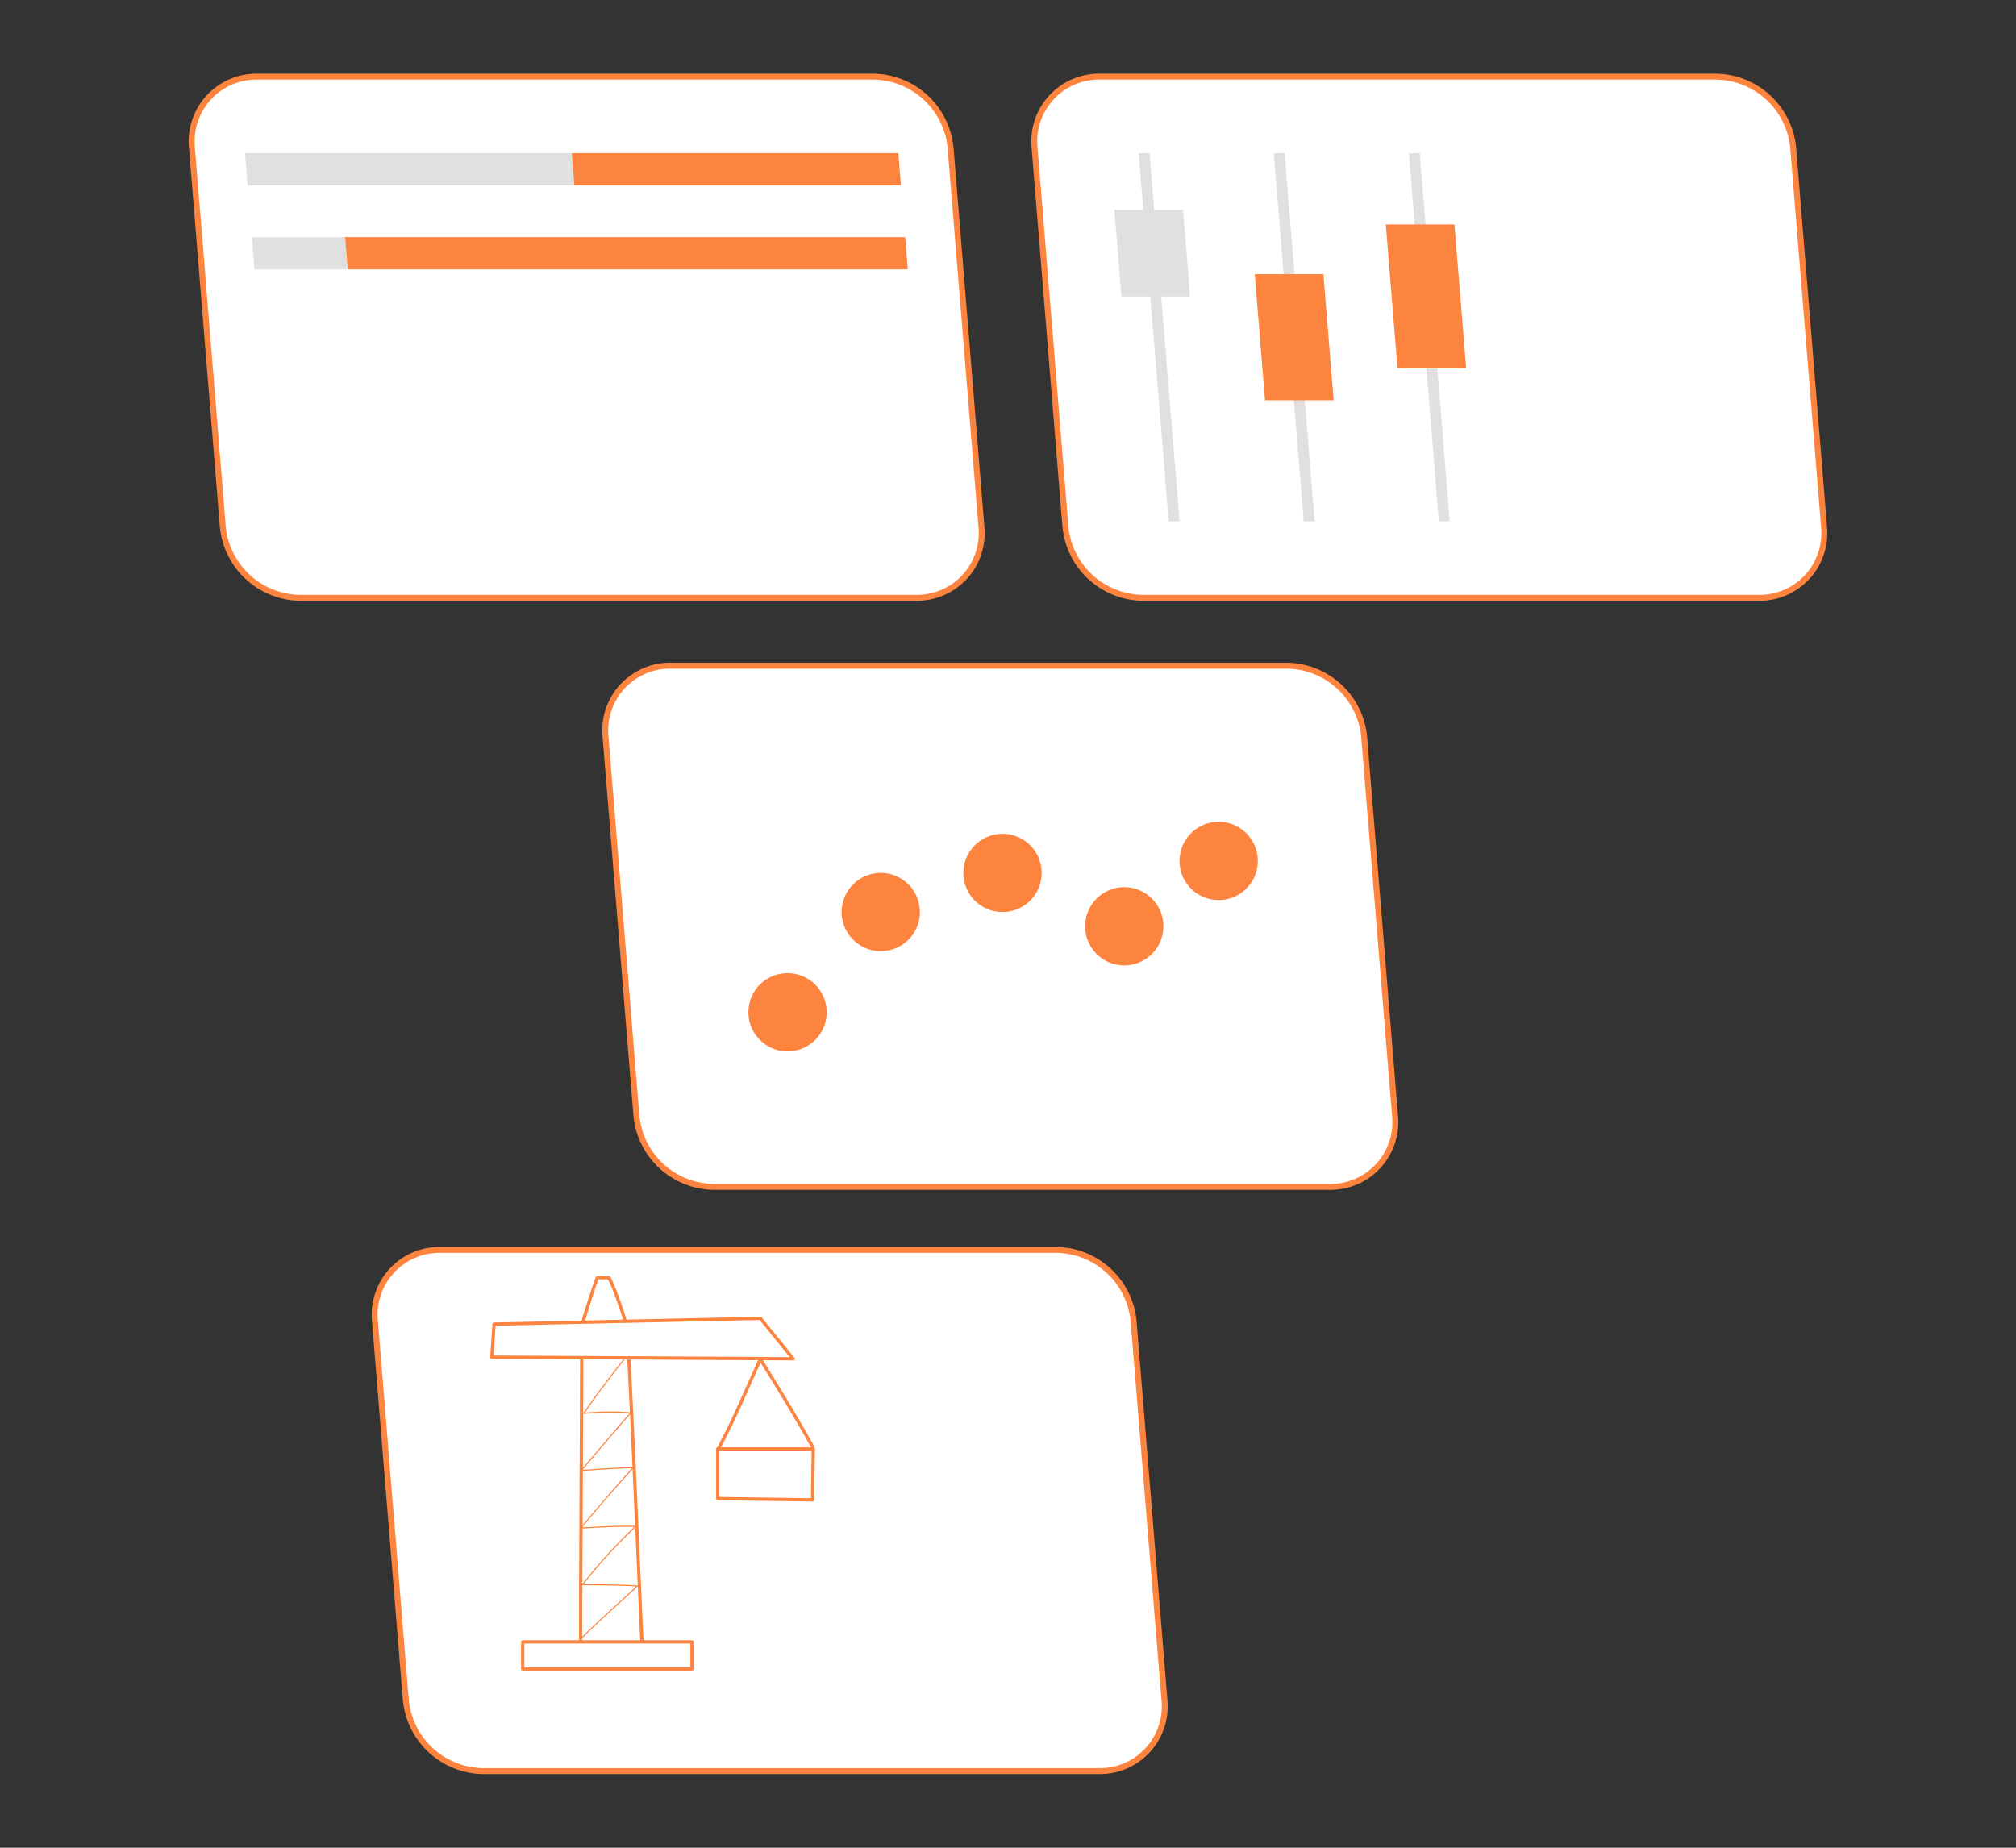
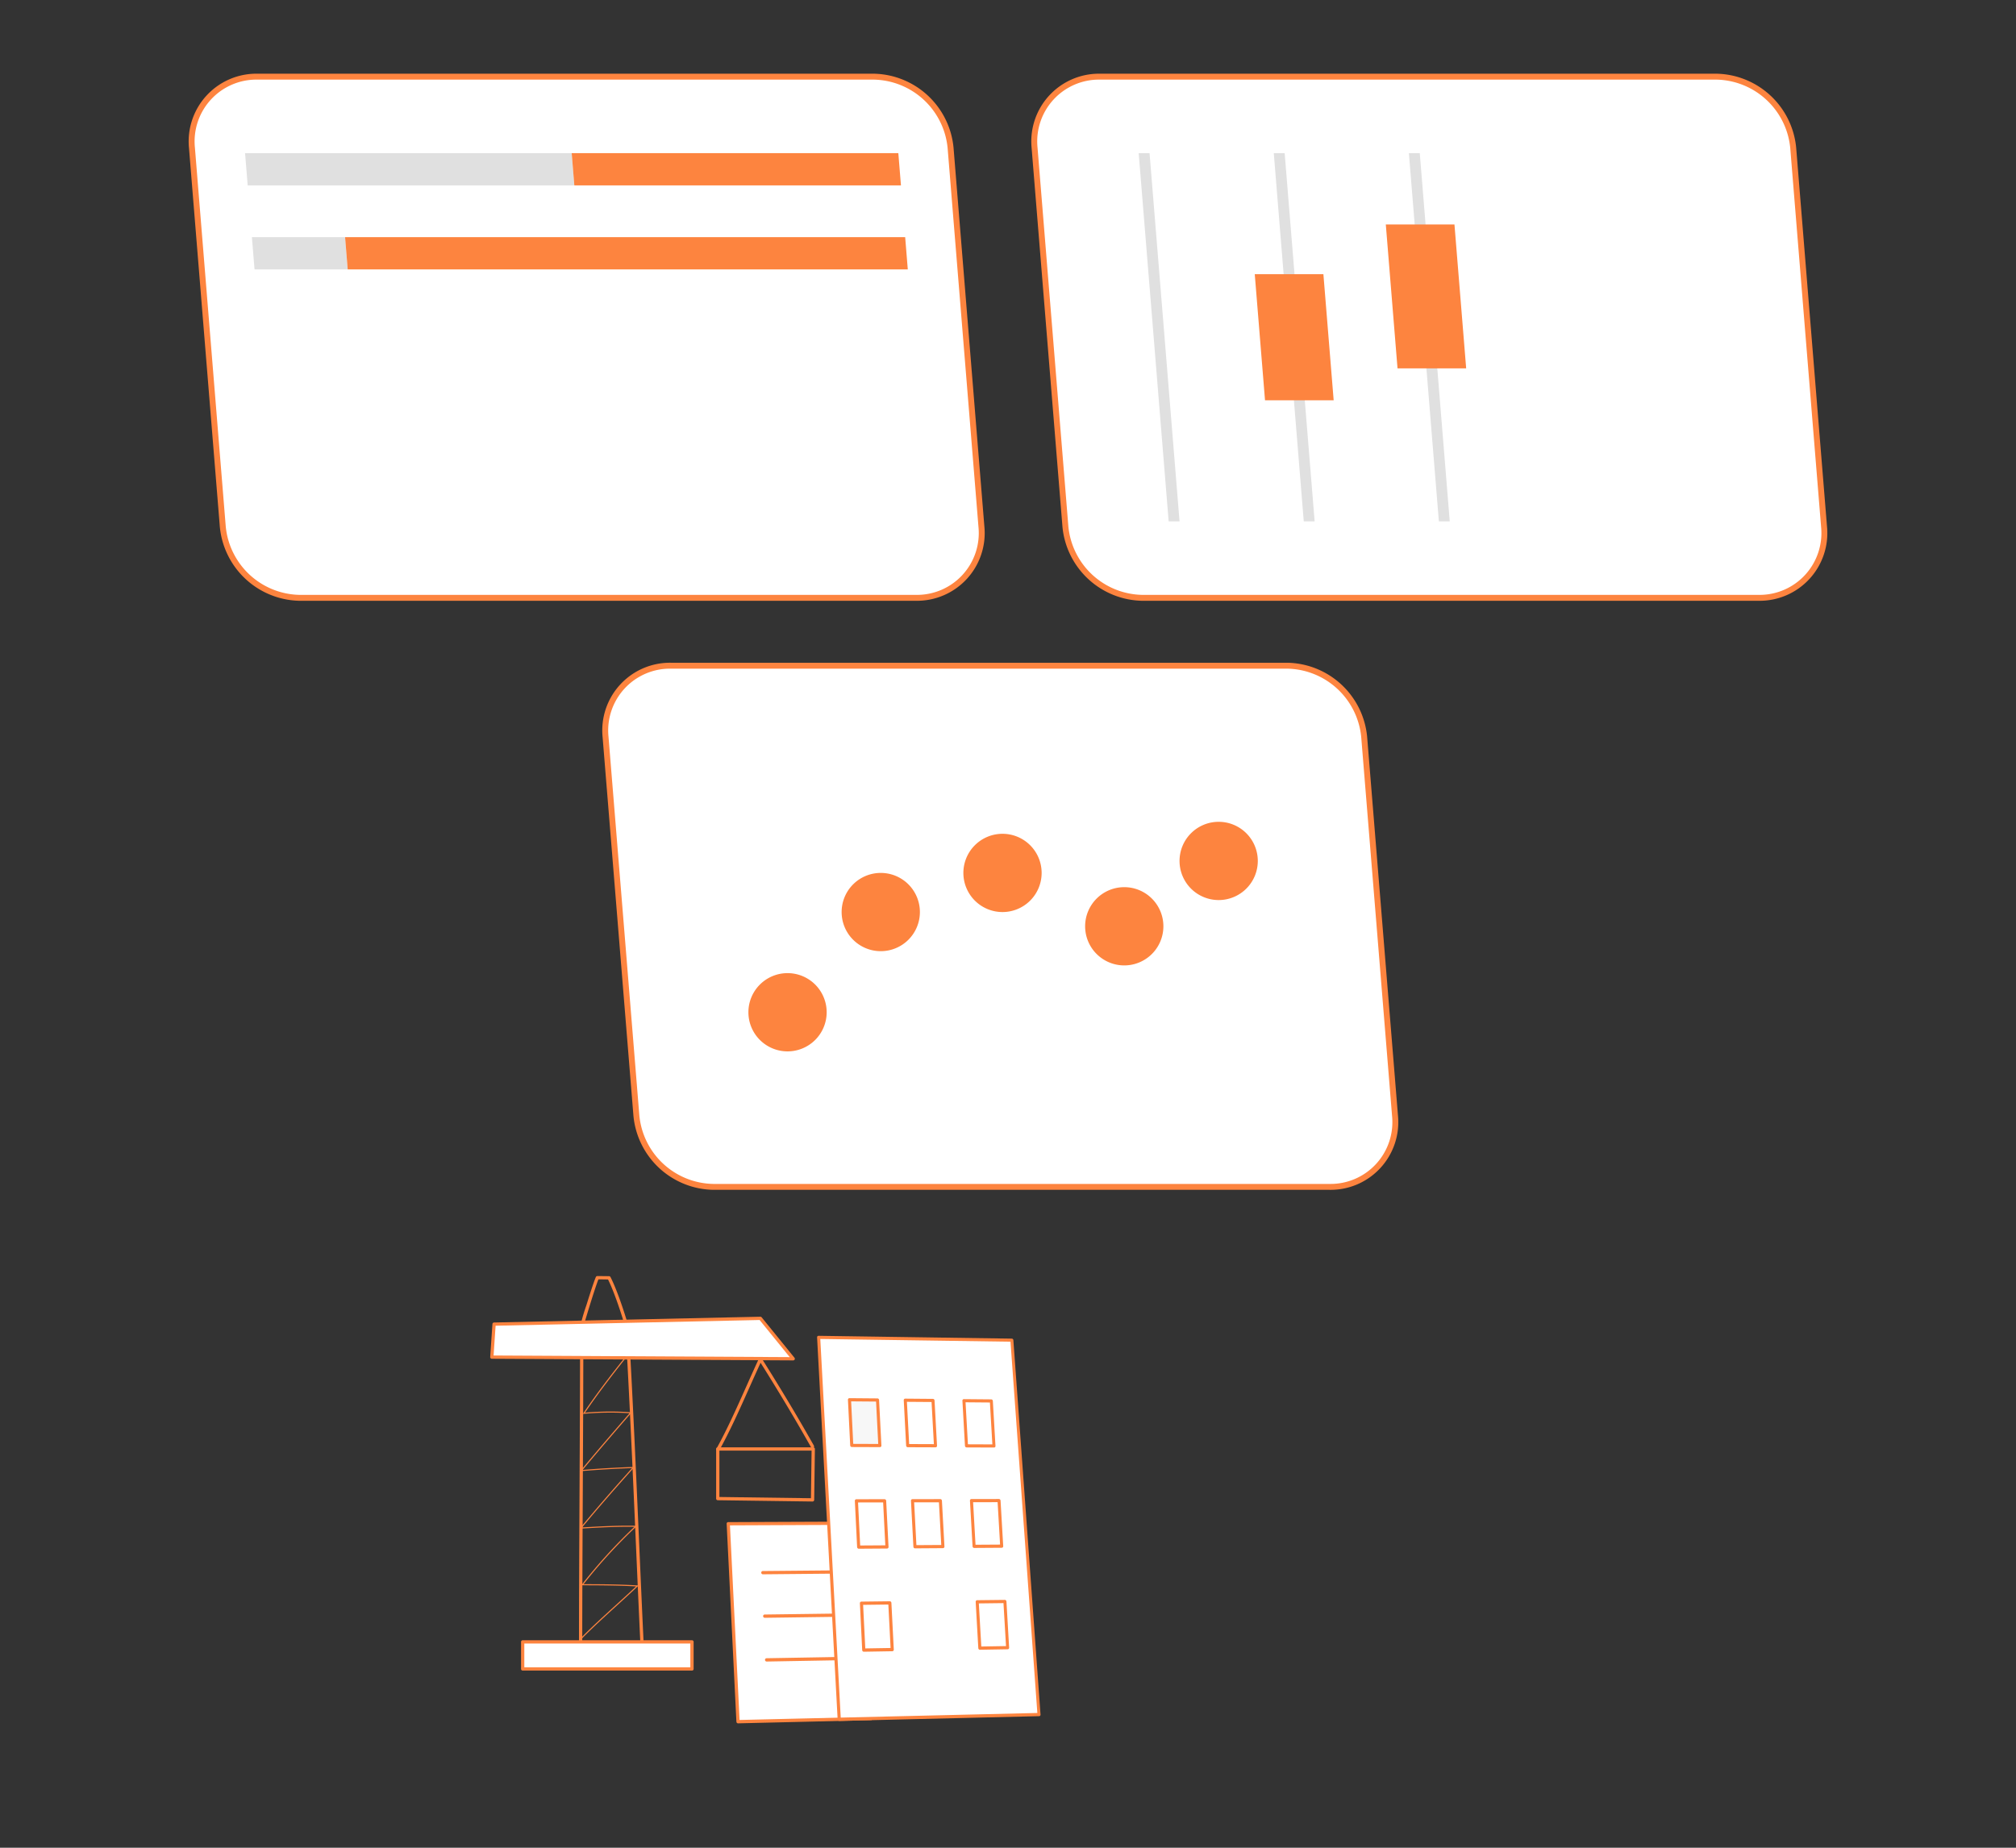
<svg xmlns="http://www.w3.org/2000/svg" width="600" height="550" viewBox="0 0 600 550">
  <rect x="0" y="0" width="600" height="550" fill="#333333" stroke="none" />
  <defs>
    <clipPath id="clip-path">
      <path id="Rectangle_149373" data-name="Rectangle 149373" d="M0,0,111.916,1.636l6.761,112.34L4.22,116.713Z" fill="none" />
    </clipPath>
    <clipPath id="clip-path-2">
      <rect id="Rectangle_149378" data-name="Rectangle 149378" width="96.634" height="117.435" fill="none" />
    </clipPath>
    <clipPath id="clip-monitor-construction-progress">
      <rect width="600" height="550" />
    </clipPath>
  </defs>
  <g id="monitor-construction-progress" clip-path="url(#clip-monitor-construction-progress)">
    <g id="Group_164847" data-name="Group 164847" transform="translate(-100.644 -1678.571)">
      <g id="Group_164766" data-name="Group 164766" transform="translate(291.677 2075.421)">
        <g id="Group_164765" data-name="Group 164765" clip-path="url(#clip-path)">
          <path id="Path_21256" data-name="Path 21256" d="M0,.163,2.91,59.079l39.591-.94L39.4,0Z" transform="translate(25.71 56.547)" fill="#fff" />
          <g id="Group_164764" data-name="Group 164764">
            <path id="Path_21257" data-name="Path 21257" d="M43.021,59.111l-39.594.947a.474.474,0,0,1-.189-.034.494.494,0,0,1-.157-.1.514.514,0,0,1-.157-.346L.02.651a.491.491,0,0,1,0-.1A.482.482,0,0,1,.047.463.469.469,0,0,1,.087.379.455.455,0,0,1,.143.3.459.459,0,0,1,.384.169.465.465,0,0,1,.478.159L39.872,0a.463.463,0,0,1,.182.037.5.5,0,0,1,.153.1.513.513,0,0,1,.107.151.5.5,0,0,1,.046.186l3.107,58.13a.492.492,0,0,1-.065.274.479.479,0,0,1-.055.077.453.453,0,0,1-.147.11.449.449,0,0,1-.179.042M3.866,59.053,42.5,58.142,39.455.962,1,1.126Z" transform="translate(25.213 56.067)" fill="#fd843f" />
            <path id="Path_21258" data-name="Path 21258" d="M21.065.97.518,1.158a.475.475,0,0,1-.187-.037.5.5,0,0,1-.156-.1A.512.512,0,0,1,.067.865.5.5,0,0,1,.021.676.485.485,0,0,1,.05.487a.466.466,0,0,1,.1-.155A.453.453,0,0,1,.476.186L21.019,0A.467.467,0,0,1,21.2.04a.5.5,0,0,1,.154.1A.512.512,0,0,1,21.466.3a.505.505,0,0,1,.046.188.484.484,0,0,1-.028.188.461.461,0,0,1-.093.154.443.443,0,0,1-.325.145" transform="translate(35.506 70.601)" fill="#fd843f" />
            <path id="Path_21259" data-name="Path 21259" d="M21.119.977l-20.6.278a.473.473,0,0,1-.187-.036.5.5,0,0,1-.156-.1A.509.509,0,0,1,.021.772.492.492,0,0,1,.05.581a.47.47,0,0,1,.1-.157A.456.456,0,0,1,.477.277l20.6-.271a.467.467,0,0,1,.185.036.493.493,0,0,1,.154.1.51.51,0,0,1,.154.342.489.489,0,0,1-.028.189.466.466,0,0,1-.093.156.446.446,0,0,1-.326.147" transform="translate(36.064 83.453)" fill="#fd843f" />
            <path id="Path_21260" data-name="Path 21260" d="M21.173.985.521,1.353a.472.472,0,0,1-.188-.035.5.5,0,0,1-.157-.1A.511.511,0,0,1,.021.87.5.5,0,0,1,.051.678.477.477,0,0,1,.146.52.458.458,0,0,1,.478.37L21.126.008a.464.464,0,0,1,.185.035.492.492,0,0,1,.155.1.511.511,0,0,1,.155.343.494.494,0,0,1-.028.191A.472.472,0,0,1,21.5.836a.453.453,0,0,1-.145.107.448.448,0,0,1-.182.042" transform="translate(36.626 96.374)" fill="#fd843f" />
            <path id="Path_21266" data-name="Path 21266" d="M57.511.832l8.07,111.435L6.126,113.679,0,0Z" transform="translate(52.612 1.238)" fill="#fff" />
            <path id="Path_21267" data-name="Path 21267" d="M66.1,113.224,6.635,114.646a.463.463,0,0,1-.185-.034.489.489,0,0,1-.155-.1.511.511,0,0,1-.109-.153.517.517,0,0,1-.048-.189L.022.471a.478.478,0,0,1,0-.092A.459.459,0,0,1,.049.291.442.442,0,0,1,.087.211.413.413,0,0,1,.209.082.425.425,0,0,1,.287.04.435.435,0,0,1,.372.014.456.456,0,0,1,.463.007L57.969.847a.454.454,0,0,1,.175.038.494.494,0,0,1,.147.1.512.512,0,0,1,.1.146.5.5,0,0,1,.047.177l8.079,111.418a.515.515,0,0,1,0,.1.5.5,0,0,1-.02.092.481.481,0,0,1-.036.085.464.464,0,0,1-.052.076.443.443,0,0,1-.066.062.431.431,0,0,1-.076.047.424.424,0,0,1-.173.041m-59.038.427,58.52-1.38L57.585,1.761.974.951Z" transform="translate(52.126 0.762)" fill="#fd843f" />
            <path id="Rectangle_149362" data-name="Rectangle 149362" d="M0,0,8.155.067l.781,13.4-8.176-.03Z" transform="translate(95.853 20.088)" fill="#fff" />
            <path id="Path_21268" data-name="Path 21268" d="M9.441,14.4l-8.177-.029a.454.454,0,0,1-.178-.037.493.493,0,0,1-.15-.1.512.512,0,0,1-.106-.149.5.5,0,0,1-.046-.183L.026.466A.462.462,0,0,1,.052.285.429.429,0,0,1,.14.137a.413.413,0,0,1,.138-.1A.422.422,0,0,1,.452,0L8.606.072A.452.452,0,0,1,8.782.11a.493.493,0,0,1,.149.1.512.512,0,0,1,.1.148A.5.5,0,0,1,9.082.54l.782,13.4a.467.467,0,0,1-.025.182.433.433,0,0,1-.088.148.413.413,0,0,1-.137.1.419.419,0,0,1-.173.036M1.664,13.44l7.272.028L8.21,1,.956.939Z" transform="translate(95.376 19.62)" fill="#fd843f" />
-             <path id="Rectangle_149363" data-name="Rectangle 149363" d="M0,0,8.252.068l.735,13.48-8.274-.03Z" transform="translate(78.395 19.944)" fill="#fff" />
+             <path id="Rectangle_149363" data-name="Rectangle 149363" d="M0,0,8.252.068Z" transform="translate(78.395 19.944)" fill="#fff" />
            <path id="Path_21269" data-name="Path 21269" d="M9.493,14.49,1.22,14.461a.462.462,0,0,1-.181-.038.494.494,0,0,1-.151-.1.511.511,0,0,1-.106-.15.5.5,0,0,1-.046-.184L.025.469A.464.464,0,0,1,.051.287.433.433,0,0,1,.141.138a.419.419,0,0,1,.14-.1A.432.432,0,0,1,.457,0l8.25.069a.459.459,0,0,1,.179.038.5.5,0,0,1,.15.1.512.512,0,0,1,.106.149.5.5,0,0,1,.046.182l.736,13.478A.467.467,0,0,1,9.9,14.2a.437.437,0,0,1-.09.149.421.421,0,0,1-.139.1.427.427,0,0,1-.175.036m-7.865-.97,7.359.028L8.3,1,.964.945Z" transform="translate(77.916 19.473)" fill="#fd843f" />
            <path id="Rectangle_149364" data-name="Rectangle 149364" d="M0,.015,8.2,0l.792,13.569-8.22.054Z" transform="translate(98.099 49.818)" fill="#fff" />
            <path id="Path_21270" data-name="Path 21270" d="M9.5,14.513l-8.221.055a.449.449,0,0,1-.179-.036.49.49,0,0,1-.151-.1.513.513,0,0,1-.106-.15A.5.5,0,0,1,.8,14.1L.027.487A.473.473,0,0,1,.052.3.441.441,0,0,1,.141.154.42.42,0,0,1,.454.015L8.652,0A.449.449,0,0,1,8.83.037a.489.489,0,0,1,.149.1.511.511,0,0,1,.106.149A.5.5,0,0,1,9.131.47l.793,13.567a.476.476,0,0,1-.025.184.446.446,0,0,1-.088.151.418.418,0,0,1-.312.141m-7.819-.9,7.311-.046L8.255.943.962.957Z" transform="translate(97.619 49.348)" fill="#fd843f" />
            <path id="Rectangle_149365" data-name="Rectangle 149365" d="M0,.015,8.3,0l.746,13.65L.724,13.7Z" transform="translate(80.546 49.851)" fill="#fff" />
            <path id="Path_21271" data-name="Path 21271" d="M9.552,14.6l-8.318.056a.456.456,0,0,1-.181-.037.493.493,0,0,1-.152-.1.513.513,0,0,1-.107-.151.5.5,0,0,1-.046-.185L.025.491A.474.474,0,0,1,.051.306.445.445,0,0,1,.142.155.428.428,0,0,1,.46.015L8.754,0a.459.459,0,0,1,.181.037.493.493,0,0,1,.151.1.511.511,0,0,1,.106.15.5.5,0,0,1,.046.184l.747,13.648a.477.477,0,0,1-.026.185.45.45,0,0,1-.09.152.428.428,0,0,1-.317.142m-7.908-.9,7.4-.047L8.349.948.969.963Z" transform="translate(80.064 49.378)" fill="#fd843f" />
            <path id="Rectangle_149366" data-name="Rectangle 149366" d="M0,.1,8.246,0l.8,13.743-8.268.139Z" transform="translate(99.805 79.853)" fill="#fff" />
            <path id="Path_21272" data-name="Path 21272" d="M9.56,14.706l-8.269.141a.448.448,0,0,1-.18-.035.485.485,0,0,1-.151-.1.512.512,0,0,1-.153-.338L.027.589A.488.488,0,0,1,.052.4.454.454,0,0,1,.142.249.425.425,0,0,1,.457.1L8.7.006a.446.446,0,0,1,.179.035.484.484,0,0,1,.15.1.513.513,0,0,1,.153.336l.8,13.741a.49.49,0,0,1-.025.187.457.457,0,0,1-.089.154.43.43,0,0,1-.139.105.423.423,0,0,1-.175.041M1.7,13.877l7.354-.123L8.3.965l-7.336.09Z" transform="translate(99.322 79.372)" fill="#fd843f" />
            <path id="Rectangle_149367" data-name="Rectangle 149367" d="M0,.1,8.346,0,9.1,13.826l-8.368.141Z" transform="translate(82.149 80.067)" fill="#fff" />
-             <path id="Path_21273" data-name="Path 21273" d="M9.614,14.795l-8.367.142a.455.455,0,0,1-.182-.035.488.488,0,0,1-.153-.1.512.512,0,0,1-.154-.34L.025.593A.489.489,0,0,1,.052.4.459.459,0,0,1,.143.251.433.433,0,0,1,.462.106l8.344-.1a.456.456,0,0,1,.182.036.488.488,0,0,1,.152.1.512.512,0,0,1,.153.338L10.05,14.3a.49.49,0,0,1-.026.188.461.461,0,0,1-.091.155.434.434,0,0,1-.319.147m-7.955-.832L9.1,13.838,8.4.971.976,1.063Z" transform="translate(81.664 79.582)" fill="#fd843f" />
            <path id="Rectangle_149368" data-name="Rectangle 149368" d="M0,0,8.345.069l.691,13.555L.669,13.593Z" transform="translate(61.793 19.807)" fill="#f7f7f7" />
            <path id="Path_21274" data-name="Path 21274" d="M9.546,14.572l-8.368-.029A.467.467,0,0,1,1,14.5a.5.5,0,0,1-.152-.1.512.512,0,0,1-.107-.151.5.5,0,0,1-.046-.185L.023.471A.464.464,0,0,1,.05.288.438.438,0,0,1,.142.139a.427.427,0,0,1,.142-.1A.438.438,0,0,1,.462,0l8.344.07a.465.465,0,0,1,.181.038.5.5,0,0,1,.151.1.512.512,0,0,1,.106.15A.5.5,0,0,1,9.29.548L9.982,14.1a.468.468,0,0,1-.027.184.441.441,0,0,1-.091.15.428.428,0,0,1-.141.1.435.435,0,0,1-.177.037M1.595,13.6l7.442.029L8.394,1.01.971.95Z" transform="translate(61.308 19.333)" fill="#fd843f" />
            <path id="Rectangle_149369" data-name="Rectangle 149369" d="M0,.016,8.391,0l.7,13.727-8.413.055Z" transform="translate(63.85 49.882)" fill="#fff" />
            <path id="Path_21275" data-name="Path 21275" d="M9.606,14.683l-8.414.056a.462.462,0,0,1-.183-.037.5.5,0,0,1-.153-.1.514.514,0,0,1-.107-.152A.5.5,0,0,1,.7,14.262L.024.493A.475.475,0,0,1,.051.308.45.45,0,0,1,.143.156.435.435,0,0,1,.465.015L8.855,0a.462.462,0,0,1,.182.037.5.5,0,0,1,.152.1A.512.512,0,0,1,9.3.291a.5.5,0,0,1,.046.185l.7,13.725a.478.478,0,0,1-.027.186.455.455,0,0,1-.092.153.434.434,0,0,1-.32.143m-8-.907,7.483-.048L8.441.954.977.969Z" transform="translate(63.364 49.406)" fill="#fd843f" />
-             <path id="Rectangle_149370" data-name="Rectangle 149370" d="M0,.1,8.441,0l.711,13.906-8.464.143Z" transform="translate(65.354 80.27)" fill="#fff" />
            <path id="Path_21276" data-name="Path 21276" d="M9.668,14.88,1.2,15.024a.461.461,0,0,1-.184-.035.491.491,0,0,1-.154-.1.511.511,0,0,1-.154-.342L.024.6A.49.49,0,0,1,.051.408.463.463,0,0,1,.144.253.441.441,0,0,1,.468.107l8.44-.1A.459.459,0,0,1,9.09.041a.491.491,0,0,1,.153.1A.512.512,0,0,1,9.4.483l.712,13.9a.492.492,0,0,1-.027.189.466.466,0,0,1-.092.156.445.445,0,0,1-.143.106.44.44,0,0,1-.179.041m-8.044-.836,7.528-.126L8.492.977.983,1.069Z" transform="translate(64.865 79.782)" fill="#fd843f" />
            <path id="Rectangle_149372" data-name="Rectangle 149372" d="M0,0,111.916,1.636l6.761,112.34L4.22,116.712Z" fill="none" />
          </g>
        </g>
      </g>
      <path id="Path_21286" data-name="Path 21286" d="M242.77,330.044H59.323a23.461,23.461,0,0,1-22.891-21.166l-9.183-112.8a19.274,19.274,0,0,1,19.443-21.166H230.141a23.459,23.459,0,0,1,22.889,21.166l9.183,112.8a19.273,19.273,0,0,1-19.443,21.166" transform="translate(253.202 1701.814)" fill="#fff" />
      <path id="Path_21226" data-name="Path 21226" d="M276.913,245.988H93.467A24.312,24.312,0,0,1,69.7,224.013l-9.183-112.8a20.152,20.152,0,0,1,20.323-22.12H264.284a24.311,24.311,0,0,1,23.769,21.977l9.183,112.8a20.155,20.155,0,0,1-20.323,22.119M80.838,90.856a18.393,18.393,0,0,0-18.566,20.215l9.185,112.8a22.516,22.516,0,0,0,22.01,20.358H276.913a18.393,18.393,0,0,0,18.566-20.213l-9.183-112.8a22.518,22.518,0,0,0-22.012-20.358Z" transform="translate(219.472 1786.751)" fill="#fd843f" />
      <path id="Path_21230" data-name="Path 21230" d="M216.024,158.566H32.577A23.461,23.461,0,0,1,9.686,137.4L.5,24.6A19.276,19.276,0,0,1,19.946,3.434H203.395A23.459,23.459,0,0,1,226.284,24.6l9.183,112.8a19.274,19.274,0,0,1-19.443,21.166" transform="translate(157.266 1697.956)" fill="#fff" />
      <path id="Path_21231" data-name="Path 21231" d="M216.474,159.9H33.026A24.314,24.314,0,0,1,9.257,137.92L.073,25.121A20.155,20.155,0,0,1,20.4,3H203.843a24.316,24.316,0,0,1,23.771,21.977l9.181,112.8a20.155,20.155,0,0,1-20.321,22.12M20.4,4.763A18.393,18.393,0,0,0,1.833,24.978l9.181,112.8a22.52,22.52,0,0,0,22.012,20.358H216.474a18.393,18.393,0,0,0,18.564-20.215l-9.183-112.8A22.52,22.52,0,0,0,203.843,4.763Z" transform="translate(156.818 1697.507)" fill="#fd843f" />
      <path id="Path_21232" data-name="Path 21232" d="M9.012,24.214h97.211l-.782-9.6H8.23Z" transform="translate(165.351 1709.541)" fill="#e0e0e0" />
      <path id="Path_21233" data-name="Path 21233" d="M153.956,24.214H56.745l-.782-9.6h97.211Z" transform="translate(214.83 1709.541)" fill="#fd843f" />
      <path id="Path_21234" data-name="Path 21234" d="M10.012,36.489H37.744l-.782-9.6H9.23Z" transform="translate(166.385 1722.266)" fill="#e0e0e0" />
      <path id="Path_21235" data-name="Path 21235" d="M190.319,36.489H23.629l-.782-9.6h166.69Z" transform="translate(180.501 1722.266)" fill="#fd843f" />
      <path id="Path_21242" data-name="Path 21242" d="M339.162,158.566H155.715A23.461,23.461,0,0,1,132.824,137.4L123.641,24.6A19.274,19.274,0,0,1,143.084,3.434H326.533A23.459,23.459,0,0,1,349.422,24.6l9.183,112.8a19.273,19.273,0,0,1-19.443,21.166" transform="translate(284.913 1697.956)" fill="#fff" />
      <path id="Path_21243" data-name="Path 21243" d="M339.612,159.9H156.165a24.316,24.316,0,0,1-23.771-21.977l-9.183-112.8A20.155,20.155,0,0,1,143.534,3H326.983a24.316,24.316,0,0,1,23.769,21.977l9.181,112.8a20.154,20.154,0,0,1-20.321,22.12M143.534,4.763A18.39,18.39,0,0,0,124.97,24.978l9.181,112.8a22.523,22.523,0,0,0,22.014,20.358H339.612a18.4,18.4,0,0,0,18.564-20.215l-9.183-112.8a22.516,22.516,0,0,0-22.01-20.358Z" transform="translate(284.462 1697.507)" fill="#fd843f" />
      <path id="Path_21244" data-name="Path 21244" d="M190.466,124.216h-3.238L178.305,14.61h3.238Z" transform="translate(341.65 1709.541)" fill="#e0e0e0" />
      <path id="Path_21245" data-name="Path 21245" d="M198.85,67.862H178.419l-3.487-42.824h20.431Z" transform="translate(338.154 1720.351)" fill="#fd843f" />
      <path id="Path_21246" data-name="Path 21246" d="M170.722,124.216h-3.238L158.562,14.61H161.8Z" transform="translate(321.184 1709.541)" fill="#e0e0e0" />
      <path id="Path_21247" data-name="Path 21247" d="M179.267,69.842H158.836L155.781,32.3H176.21Z" transform="translate(318.302 1727.881)" fill="#fd843f" />
      <path id="Path_21248" data-name="Path 21248" d="M150.979,124.216h-3.238L138.819,14.61h3.236Z" transform="translate(300.718 1709.541)" fill="#e0e0e0" />
-       <path id="Path_21249" data-name="Path 21249" d="M157.8,48.689H137.371l-2.1-25.773H155.7Z" transform="translate(297.042 1718.151)" fill="#e0e0e0" />
-       <path id="Path_21254" data-name="Path 21254" d="M242.77,330.044H59.323a23.461,23.461,0,0,1-22.891-21.166l-9.183-112.8a19.274,19.274,0,0,1,19.443-21.166H230.141a23.459,23.459,0,0,1,22.889,21.166l9.183,112.8a19.273,19.273,0,0,1-19.443,21.166" transform="translate(184.991 1875.71)" fill="#fff" />
-       <path id="Path_21255" data-name="Path 21255" d="M243.216,331.373H59.772A24.314,24.314,0,0,1,36,309.4L26.819,196.6a20.152,20.152,0,0,1,20.323-22.12H230.587a24.315,24.315,0,0,1,23.771,21.977l9.183,112.8a20.152,20.152,0,0,1-20.325,22.117M47.143,176.241a18.393,18.393,0,0,0-18.566,20.215l9.183,112.8a22.52,22.52,0,0,0,22.012,20.356H243.216A18.4,18.4,0,0,0,261.782,309.4L252.6,196.6a22.52,22.52,0,0,0-22.014-20.358Z" transform="translate(184.543 1875.261)" fill="#fd843f" />
      <g id="Group_164776" data-name="Group 164776" transform="translate(246.537 2058.404)">
        <g id="Group_164775" data-name="Group 164775" clip-path="url(#clip-path-2)">
          <g id="Group_164774" data-name="Group 164774" transform="translate(0 0)">
            <g id="Group_164773" data-name="Group 164773" clip-path="url(#clip-path-2)">
              <path id="Path_21278" data-name="Path 21278" d="M31.845,111.975a80.392,80.392,0,0,1-11.07-.539.488.488,0,0,1-.4-.479c0-14.559.077-29.8.157-45.935.083-16.426.169-33.41.169-49.918h.019a59.235,59.235,0,0,1,1.871-6.456C23.351,6.2,24.722,1.862,25.391.3a.486.486,0,0,1,.447-.3c.616,0,1.162.009,1.713.018s1.118.018,1.766.018A.487.487,0,0,1,29.751.3c2.542,4.954,5.273,14.347,5.388,14.745a.493.493,0,0,1,.018.106c1.144,19.113,2.211,43.5,3.153,65.012.451,10.315.878,20.059,1.292,28.789V109a3.016,3.016,0,0,1-1.757,2.515,6.221,6.221,0,0,1-2.635.436c-.853.013-2.032.025-3.364.025m-10.5-1.43c3.437.52,10.765.477,13.848.433a5.4,5.4,0,0,0,2.232-.342,2.079,2.079,0,0,0,1.2-1.66c-.414-8.727-.839-18.462-1.29-28.768-.942-21.49-2.008-45.845-3.149-64.942-.222-.756-2.8-9.5-5.172-14.256-.53,0-1.009-.01-1.482-.018-.447-.008-.891-.014-1.372-.017-1.226,3.081-4.308,13.416-4.49,14.166,0,16.5-.086,33.472-.169,49.888-.079,15.981-.156,31.086-.157,45.517" transform="translate(6.049 0)" fill="#fd843f" />
              <rect id="Rectangle_149374" data-name="Rectangle 149374" width="50.387" height="8.057" transform="translate(9.669 108.891)" fill="#fff" />
              <path id="Path_21279" data-name="Path 21279" d="M57.954,92.62H7.567a.487.487,0,0,1-.486-.486V84.076a.487.487,0,0,1,.486-.486H57.954a.487.487,0,0,1,.486.486v8.057a.487.487,0,0,1-.486.486m-49.9-.973H57.467V84.563H8.054Z" transform="translate(2.102 24.815)" fill="#fd843f" />
              <path id="Path_21280" data-name="Path 21280" d="M80.3,9.709,1.043,11.429.375,21.25l89.688.49Z" transform="translate(0.111 2.882)" fill="#fff" />
              <path id="Path_21281" data-name="Path 21281" d="M90.175,22.338h0L.484,21.847A.486.486,0,0,1,0,21.329l.667-9.822a.489.489,0,0,1,.475-.454L80.4,9.334a.488.488,0,0,1,.389.179l9.765,12.032a.486.486,0,0,1-.377.792M1.006,20.877l88.142.482L80.181,10.312l-78.573,1.7Z" transform="translate(0 2.771)" fill="#fd843f" />
              <path id="Path_21283" data-name="Path 21283" d="M80.547,55.44H80.54l-28.209-.38a.487.487,0,0,1-.48-.486V39.8a.487.487,0,0,1,.486-.486H80.756a.487.487,0,0,1,.486.494L81.033,54.96a.487.487,0,0,1-.486.48M52.824,54.094l27.243.367.195-14.175H52.823Z" transform="translate(15.392 11.67)" fill="#fd843f" />
              <path id="Path_21284" data-name="Path 21284" d="M52.361,46.54a.48.48,0,0,1-.235-.061.487.487,0,0,1-.189-.661c3.186-5.758,5.89-11.812,8.754-18.222,1.229-2.756,2.5-5.605,3.874-8.567a.485.485,0,0,1,.411-.281.5.5,0,0,1,.442.226c5.727,9.078,10.8,17.562,15.518,25.933a.49.49,0,0,1-.185.663.485.485,0,0,1-.663-.184C75.514,37.26,70.6,29.03,65.072,20.25c-1.227,2.666-2.377,5.243-3.494,7.742-2.87,6.43-5.584,12.5-8.79,18.3a.489.489,0,0,1-.427.25" transform="translate(15.4 5.565)" fill="#fd843f" />
              <path id="Path_21285" data-name="Path 21285" d="M20.939,102.688l-.236-.222c2.585-2.749,7.008-6.781,10.913-10.339,2.141-1.952,4.171-3.8,5.7-5.259-5.394-.306-10.765-.323-15.963-.338h-.331l.2-.261A156.273,156.273,0,0,1,36.817,69.137c-5.267-.1-10.676.213-15.912.516l-.371.021.236-.287c4.74-5.72,9.624-11.364,15.354-17.736-5.324.2-10.394.5-15.077.9l-.386.034.249-.3c4.4-5.28,9-10.674,14.47-16.959a85.306,85.306,0,0,0-13.564.174l-.336.027.188-.279C25.675,29.314,30.01,23.723,34.1,18.567l.254.2c-4.022,5.071-8.28,10.56-12.228,16.386a83.831,83.831,0,0,1,13.6-.121l.319.026-.21.241C30.38,41.568,25.786,46.948,21.407,52.2c4.691-.4,9.765-.694,15.086-.886l.383-.014-.255.284C30.879,57.962,25.99,63.6,21.258,69.308c5.257-.3,10.681-.608,15.96-.488l.392.009-.284.271A156.592,156.592,0,0,0,21.684,86.206c5.219.017,10.608.04,16.021.362l.371.022-.268.257c-1.559,1.5-3.7,3.451-5.975,5.521-3.9,3.553-8.319,7.581-10.895,10.32" transform="translate(6.096 5.512)" fill="#fd843f" />
            </g>
          </g>
        </g>
      </g>
      <path id="Path_21455" data-name="Path 21455" d="M30.579,18.933A11.646,11.646,0,1,1,18.933,7.287,11.646,11.646,0,0,1,30.579,18.933" transform="translate(316.097 1960.948)" fill="#fd843f" />
      <path id="Path_21456" data-name="Path 21456" d="M30.579,18.933A11.646,11.646,0,1,1,18.933,7.287,11.646,11.646,0,0,1,30.579,18.933" transform="translate(343.843 1931.12)" fill="#fd843f" />
      <path id="Path_21457" data-name="Path 21457" d="M30.579,18.933A11.646,11.646,0,1,1,18.933,7.287,11.646,11.646,0,0,1,30.579,18.933" transform="translate(380.076 1919.475)" fill="#fd843f" />
      <path id="Path_21458" data-name="Path 21458" d="M30.579,18.933A11.646,11.646,0,1,1,18.933,7.287,11.646,11.646,0,0,1,30.579,18.933" transform="translate(416.312 1935.359)" fill="#fd843f" />
      <path id="Path_21459" data-name="Path 21459" d="M30.579,18.933A11.646,11.646,0,1,1,18.933,7.287,11.646,11.646,0,0,1,30.579,18.933" transform="translate(444.41 1915.906)" fill="#fd843f" />
    </g>
    <path id="Path_19652" data-name="Path 19652" d="M-19940.4,12363.533" transform="translate(20033 -12106)" fill="none" stroke="#707070" stroke-width="1" />
  </g>
</svg>